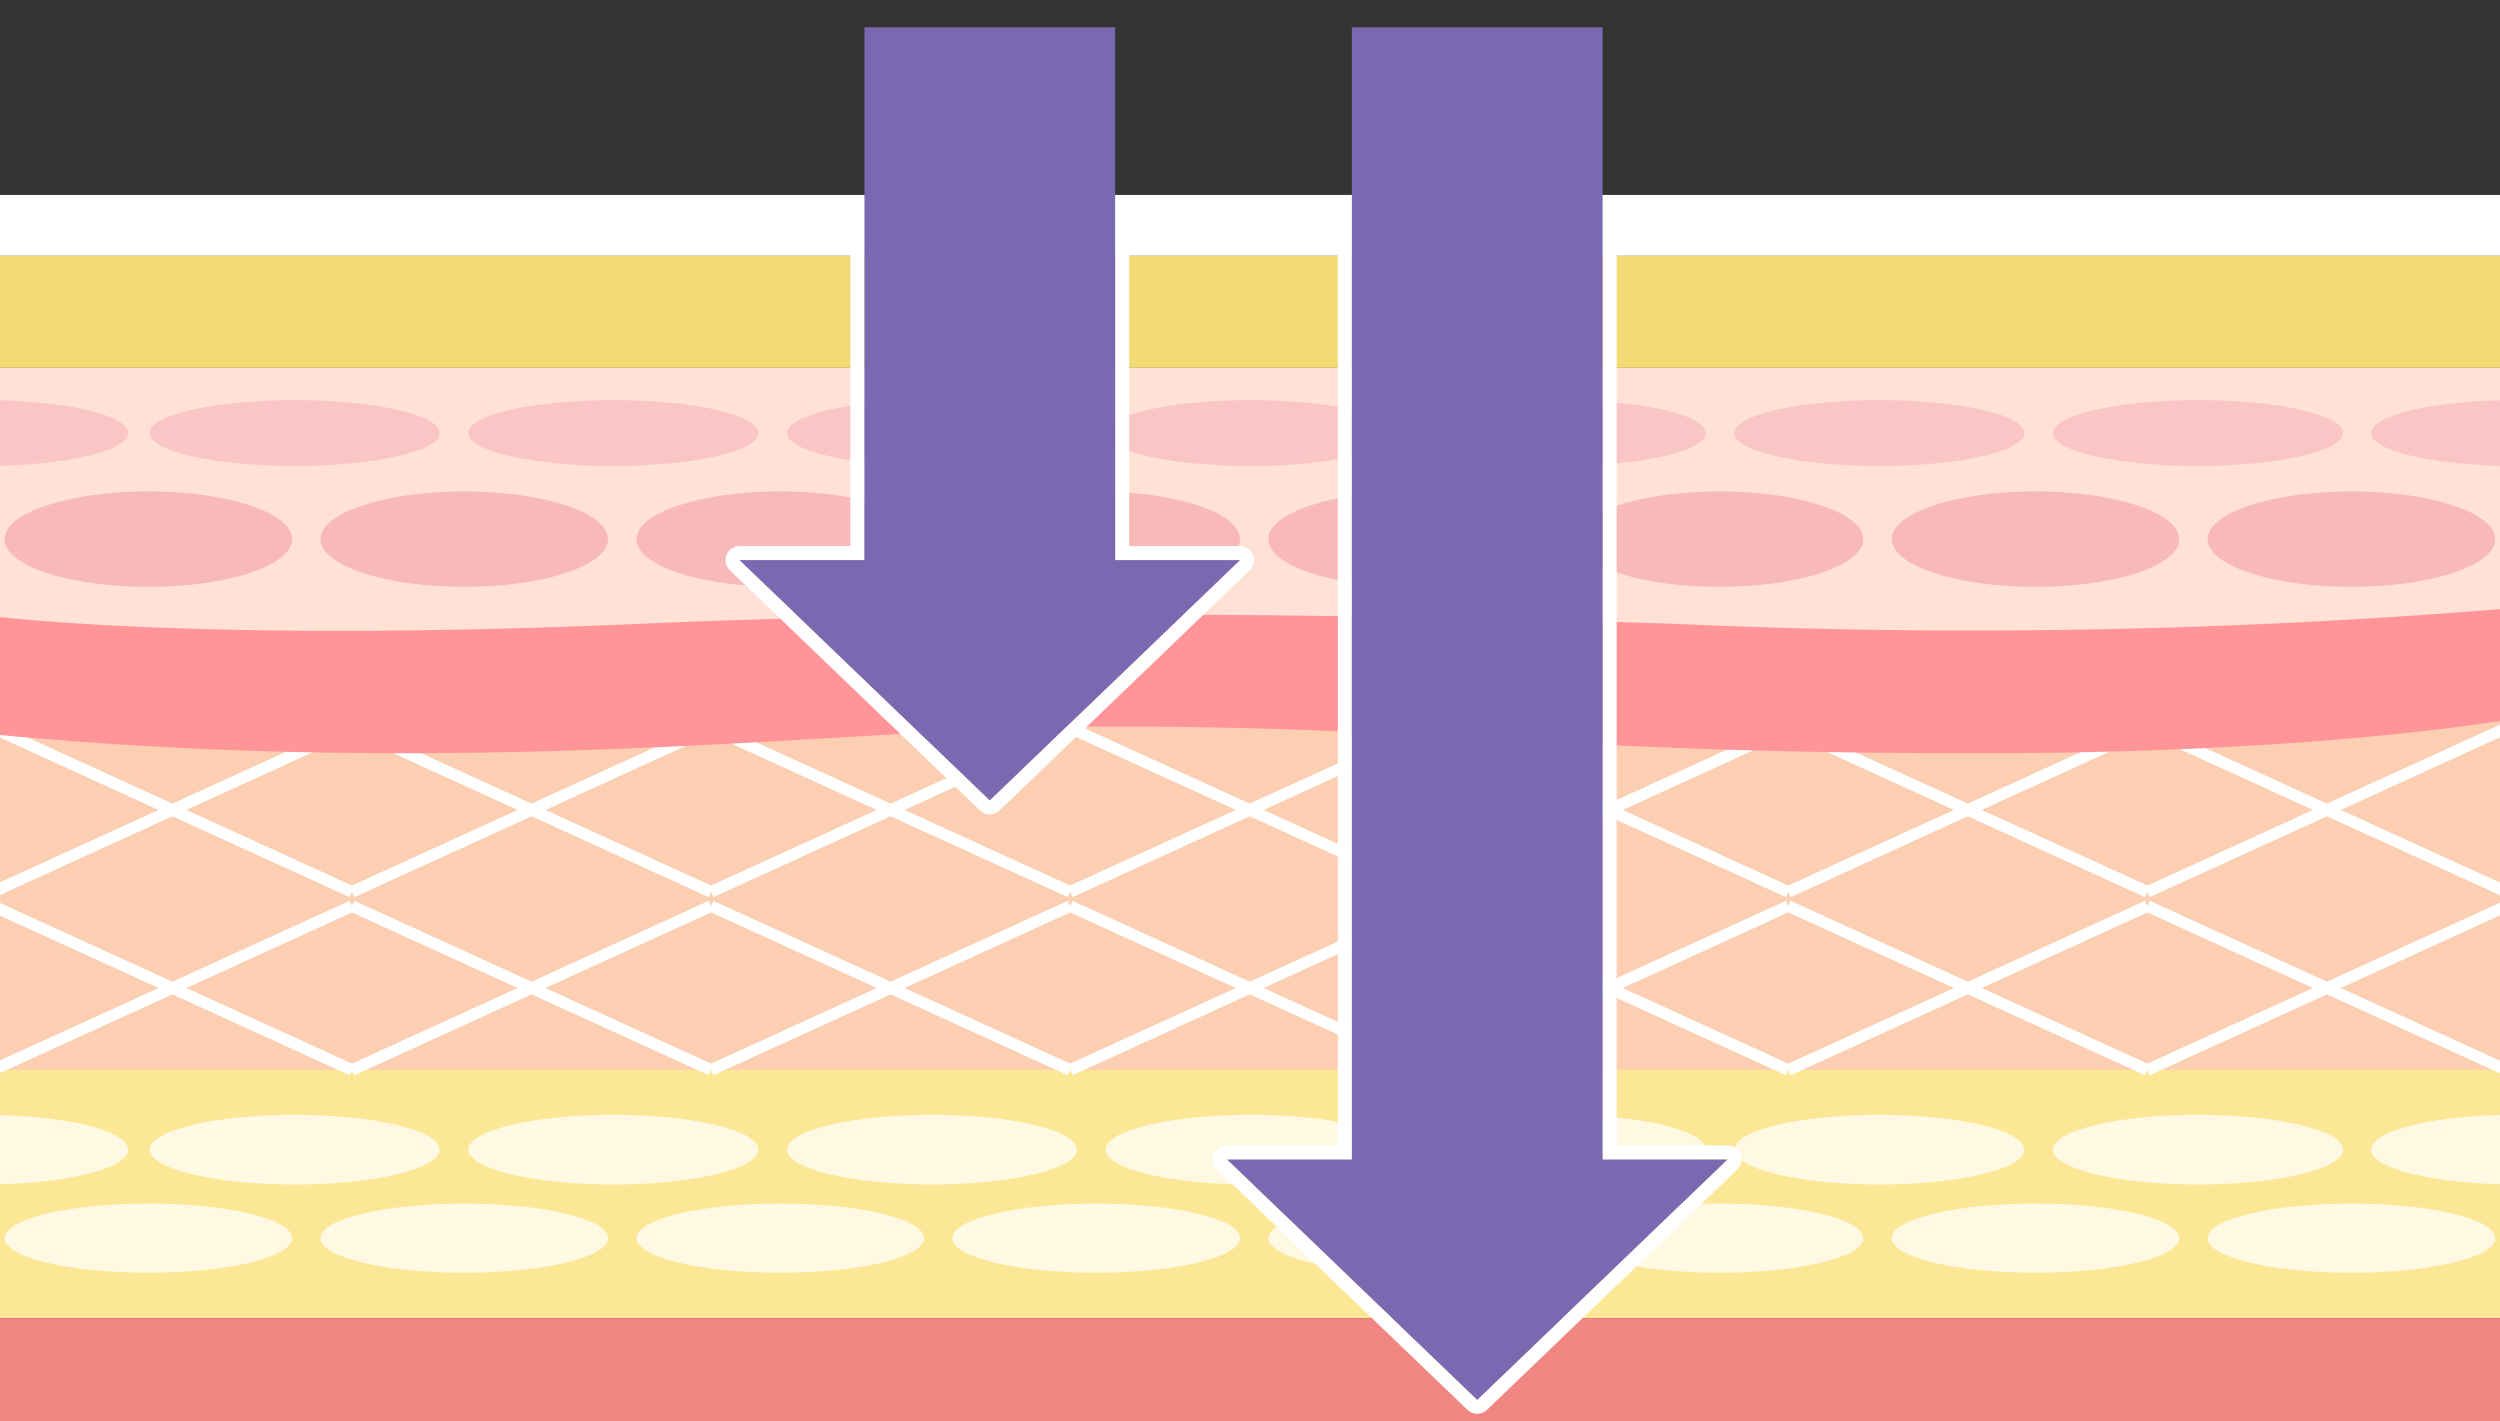
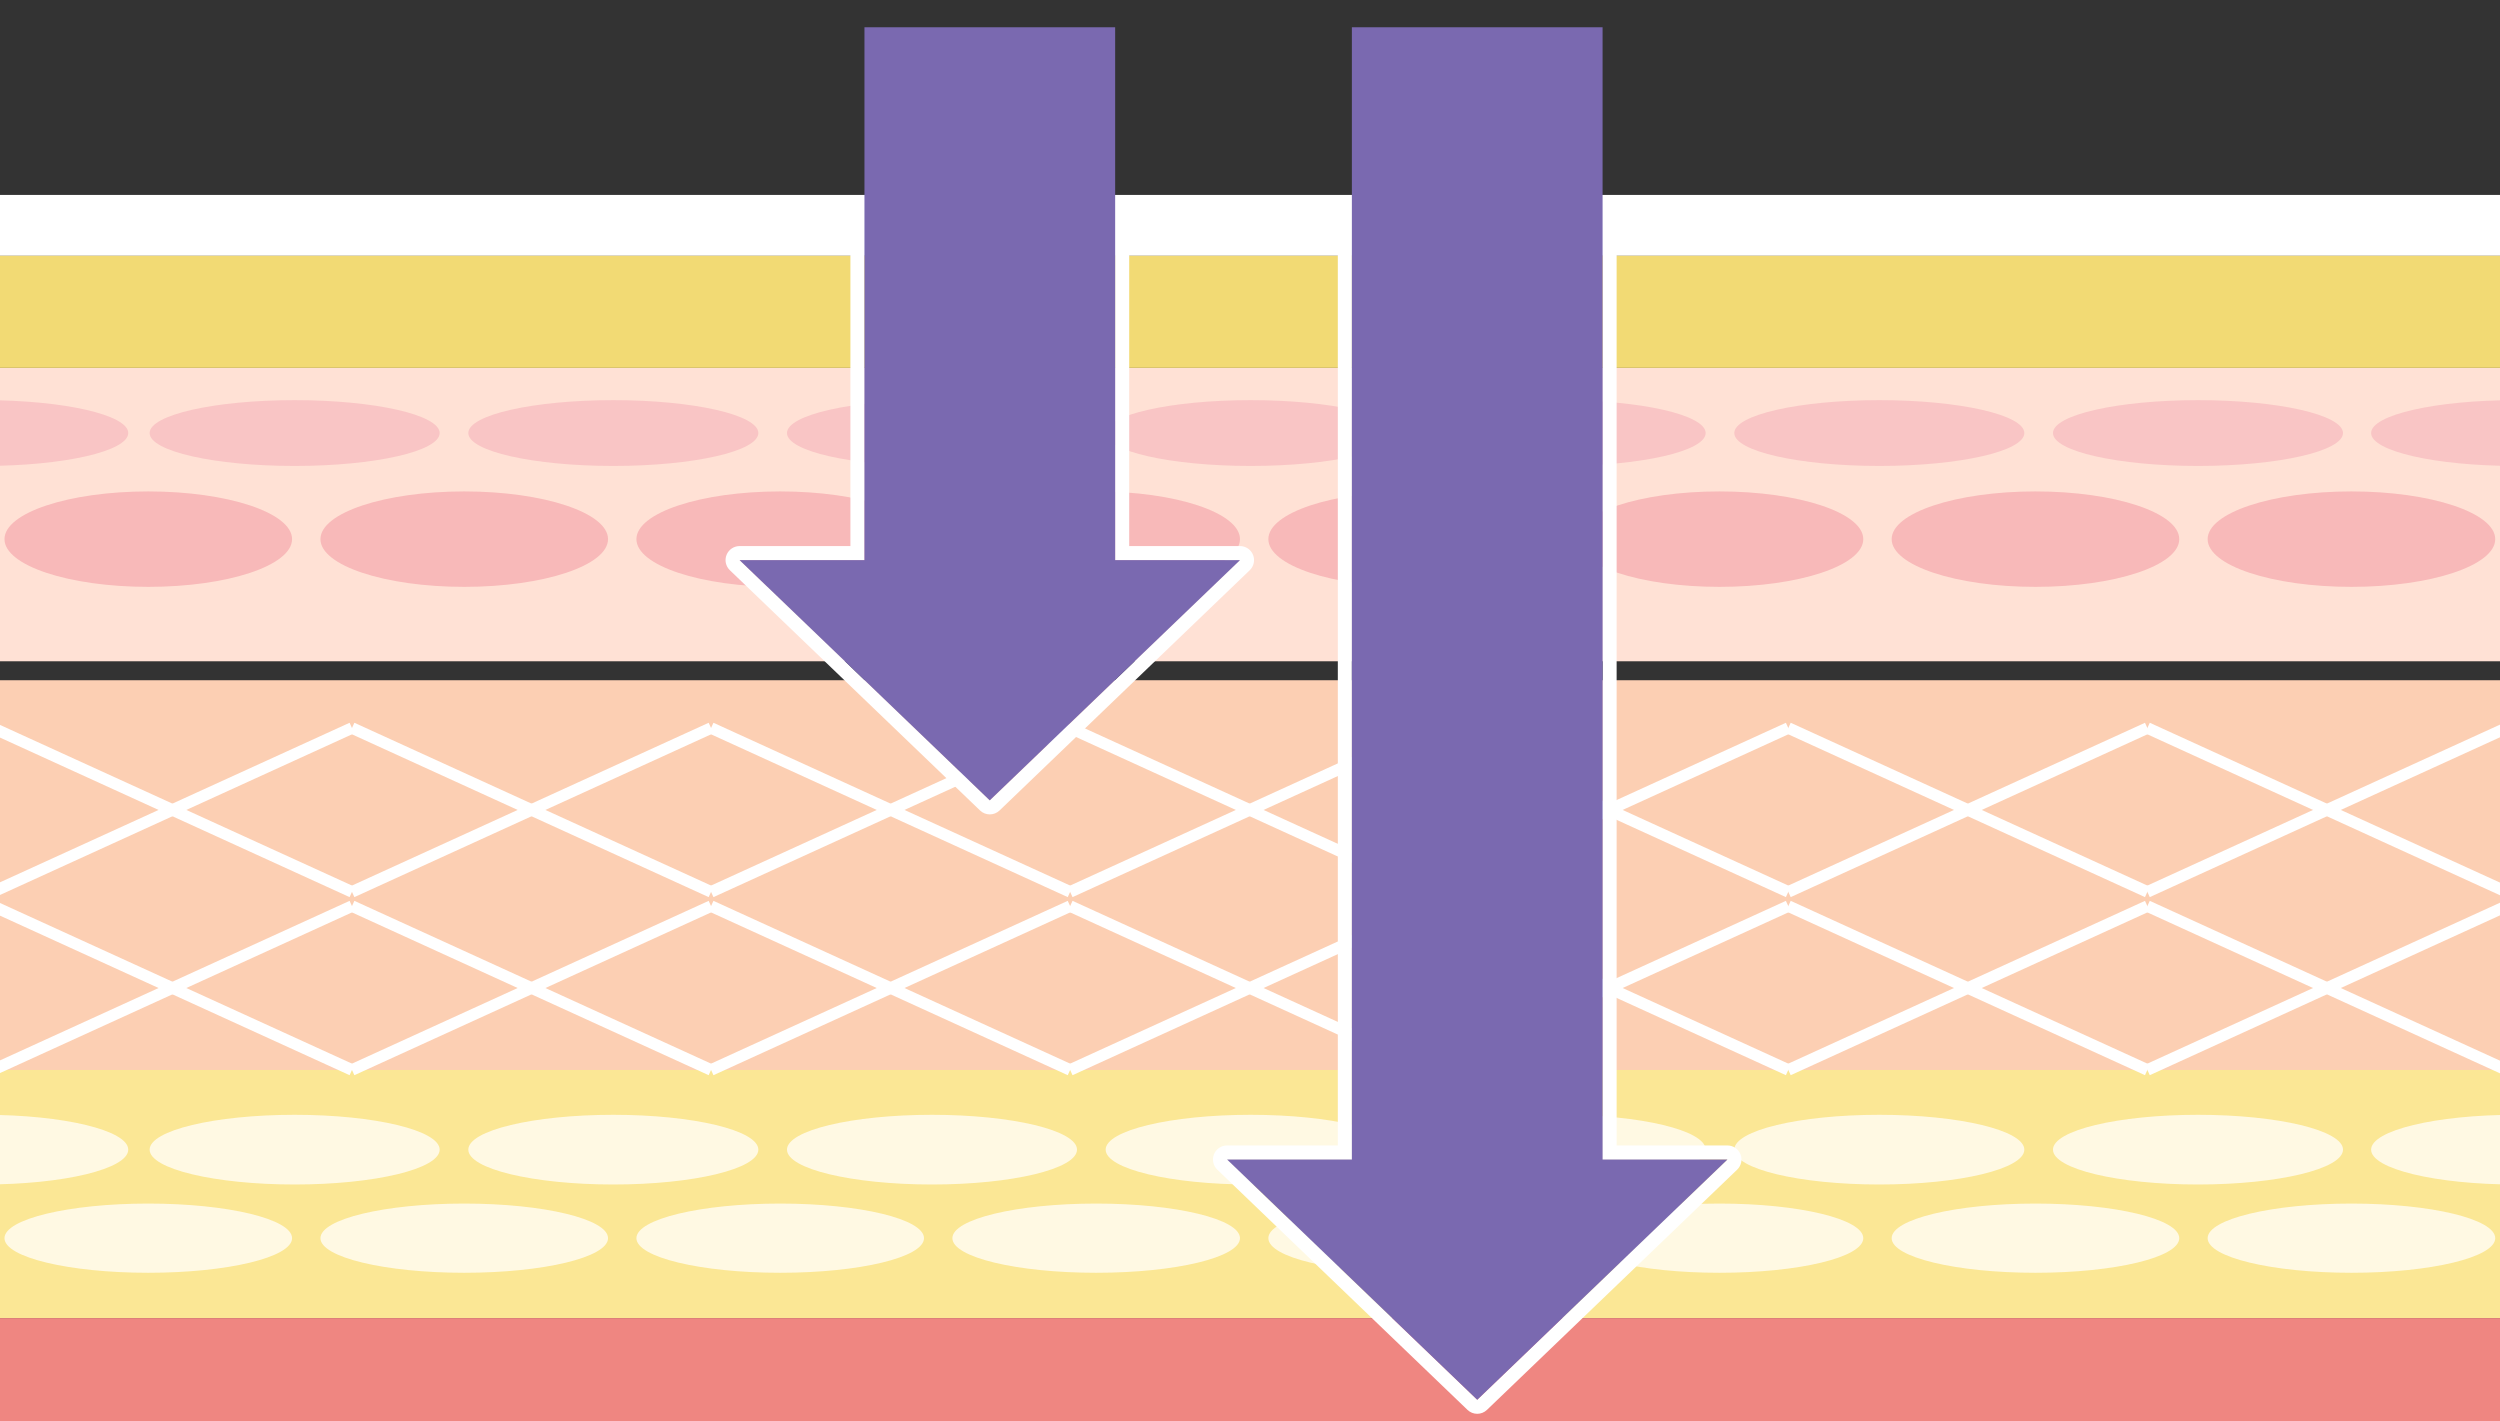
<svg xmlns="http://www.w3.org/2000/svg" width="178" height="101.187" viewBox="0 0 178 101.187">
  <rect x="0" y="0" width="178" height="101.187" fill="#333333" stroke="none" />
  <defs>
    <clipPath id="clip-path">
      <path id="パス_101975" data-name="パス 101975" d="M172.331,13.88h-178v87.306h178Z" fill="none" />
    </clipPath>
  </defs>
  <g id="icon_chart6" transform="translate(89 50.593)">
    <g id="グループ_6088" data-name="グループ 6088" transform="translate(-89 -50.593)">
      <g id="レイヤー_1" data-name="レイヤー 1" transform="translate(5.669 0)">
        <g id="グループ_6083" data-name="グループ 6083">
          <g id="グループ_6082" data-name="グループ 6082" clip-path="url(#clip-path)">
            <rect id="長方形_8149" data-name="長方形 8149" width="180.289" height="32.075" transform="translate(-6.814 48.433)" fill="#fccfb3" />
            <rect id="長方形_8150" data-name="長方形 8150" width="180.289" height="17.669" transform="translate(-6.814 76.181)" fill="#fbe795" />
            <rect id="長方形_8151" data-name="長方形 8151" width="180.289" height="7.336" transform="translate(-6.814 93.85)" fill="#ef8681" />
            <rect id="長方形_8152" data-name="長方形 8152" width="180.244" height="20.892" transform="translate(-6.814 26.191)" fill="#ffe1d5" />
            <rect id="長方形_8153" data-name="長方形 8153" width="180.244" height="4.335" transform="translate(-6.814 13.88)" fill="#fff" />
            <rect id="長方形_8154" data-name="長方形 8154" width="180.244" height="7.977" transform="translate(-6.814 18.214)" fill="#f2da74" />
            <line id="線_8277" data-name="線 8277" x2="25.566" y2="11.668" transform="translate(-6.175 51.834)" fill="none" stroke="#fff" stroke-miterlimit="10" stroke-width="0.82" />
            <line id="線_8278" data-name="線 8278" x1="25.566" y2="11.668" transform="translate(-6.175 51.834)" fill="none" stroke="#fff" stroke-miterlimit="10" stroke-width="0.82" />
            <line id="線_8279" data-name="線 8279" x2="25.566" y2="11.668" transform="translate(19.392 51.834)" fill="none" stroke="#fff" stroke-miterlimit="10" stroke-width="0.82" />
            <line id="線_8280" data-name="線 8280" x1="25.566" y2="11.668" transform="translate(19.392 51.834)" fill="none" stroke="#fff" stroke-miterlimit="10" stroke-width="0.82" />
            <line id="線_8281" data-name="線 8281" x2="25.566" y2="11.668" transform="translate(44.958 51.834)" fill="none" stroke="#fff" stroke-miterlimit="10" stroke-width="0.82" />
            <line id="線_8282" data-name="線 8282" x1="25.566" y2="11.668" transform="translate(44.958 51.834)" fill="none" stroke="#fff" stroke-miterlimit="10" stroke-width="0.82" />
            <line id="線_8283" data-name="線 8283" x2="25.566" y2="11.668" transform="translate(70.525 51.834)" fill="none" stroke="#fff" stroke-miterlimit="10" stroke-width="0.82" />
            <line id="線_8284" data-name="線 8284" x1="25.566" y2="11.668" transform="translate(70.525 51.834)" fill="none" stroke="#fff" stroke-miterlimit="10" stroke-width="0.82" />
            <line id="線_8285" data-name="線 8285" x2="25.566" y2="11.668" transform="translate(96.091 51.834)" fill="none" stroke="#fff" stroke-miterlimit="10" stroke-width="0.82" />
            <line id="線_8286" data-name="線 8286" x1="25.566" y2="11.668" transform="translate(96.091 51.834)" fill="none" stroke="#fff" stroke-miterlimit="10" stroke-width="0.82" />
            <line id="線_8287" data-name="線 8287" x2="25.566" y2="11.668" transform="translate(121.658 51.834)" fill="none" stroke="#fff" stroke-miterlimit="10" stroke-width="0.82" />
            <line id="線_8288" data-name="線 8288" x1="25.566" y2="11.668" transform="translate(121.658 51.834)" fill="none" stroke="#fff" stroke-miterlimit="10" stroke-width="0.82" />
            <line id="線_8289" data-name="線 8289" x2="25.566" y2="11.668" transform="translate(147.224 51.834)" fill="none" stroke="#fff" stroke-miterlimit="10" stroke-width="0.82" />
            <line id="線_8290" data-name="線 8290" x1="25.566" y2="11.668" transform="translate(147.224 51.834)" fill="none" stroke="#fff" stroke-miterlimit="10" stroke-width="0.82" />
            <line id="線_8291" data-name="線 8291" x2="25.566" y2="11.668" transform="translate(-6.175 64.513)" fill="none" stroke="#fff" stroke-miterlimit="10" stroke-width="0.82" />
            <line id="線_8292" data-name="線 8292" x1="25.566" y2="11.668" transform="translate(-6.175 64.513)" fill="none" stroke="#fff" stroke-miterlimit="10" stroke-width="0.82" />
            <line id="線_8293" data-name="線 8293" x2="25.566" y2="11.668" transform="translate(19.392 64.513)" fill="none" stroke="#fff" stroke-miterlimit="10" stroke-width="0.82" />
            <line id="線_8294" data-name="線 8294" x1="25.566" y2="11.668" transform="translate(19.392 64.513)" fill="none" stroke="#fff" stroke-miterlimit="10" stroke-width="0.82" />
            <line id="線_8295" data-name="線 8295" x2="25.566" y2="11.668" transform="translate(44.958 64.513)" fill="none" stroke="#fff" stroke-miterlimit="10" stroke-width="0.82" />
            <line id="線_8296" data-name="線 8296" x1="25.566" y2="11.668" transform="translate(44.958 64.513)" fill="none" stroke="#fff" stroke-miterlimit="10" stroke-width="0.82" />
            <line id="線_8297" data-name="線 8297" x2="25.566" y2="11.668" transform="translate(70.525 64.513)" fill="none" stroke="#fff" stroke-miterlimit="10" stroke-width="0.82" />
            <line id="線_8298" data-name="線 8298" x1="25.566" y2="11.668" transform="translate(70.525 64.513)" fill="none" stroke="#fff" stroke-miterlimit="10" stroke-width="0.82" />
            <line id="線_8299" data-name="線 8299" x2="25.566" y2="11.668" transform="translate(96.091 64.513)" fill="none" stroke="#fff" stroke-miterlimit="10" stroke-width="0.82" />
            <line id="線_8300" data-name="線 8300" x1="25.566" y2="11.668" transform="translate(96.091 64.513)" fill="none" stroke="#fff" stroke-miterlimit="10" stroke-width="0.82" />
            <line id="線_8301" data-name="線 8301" x2="25.566" y2="11.668" transform="translate(121.658 64.513)" fill="none" stroke="#fff" stroke-miterlimit="10" stroke-width="0.82" />
            <line id="線_8302" data-name="線 8302" x1="25.566" y2="11.668" transform="translate(121.658 64.513)" fill="none" stroke="#fff" stroke-miterlimit="10" stroke-width="0.82" />
            <line id="線_8303" data-name="線 8303" x2="25.566" y2="11.668" transform="translate(147.224 64.513)" fill="none" stroke="#fff" stroke-miterlimit="10" stroke-width="0.82" />
            <line id="線_8304" data-name="線 8304" x1="25.566" y2="11.668" transform="translate(147.224 64.513)" fill="none" stroke="#fff" stroke-miterlimit="10" stroke-width="0.82" />
-             <path id="パス_101970" data-name="パス 101970" d="M-6.814,43.8s14.587,2.035,46.9.608c24.4-1.079,52.844-.643,73.266,0a467.073,467.073,0,0,0,60.083-1.127v7.864s-12.972,2.433-37.228,2.486c-31.873.069-41.072-2.112-65.617-1.88-15.661.148-43.31,3.83-77.4.47Z" fill="#ff9598" />
            <ellipse id="楕円形_8991" data-name="楕円形 8991" cx="10.238" cy="3.398" rx="10.238" ry="3.398" transform="translate(-5.35 34.989)" fill="#f8b9b9" />
            <ellipse id="楕円形_8992" data-name="楕円形 8992" cx="10.238" cy="3.398" rx="10.238" ry="3.398" transform="translate(17.147 34.989)" fill="#f8b9b9" />
            <ellipse id="楕円形_8993" data-name="楕円形 8993" cx="10.238" cy="3.398" rx="10.238" ry="3.398" transform="translate(39.644 34.989)" fill="#f8b9b9" />
            <ellipse id="楕円形_8994" data-name="楕円形 8994" cx="10.238" cy="3.398" rx="10.238" ry="3.398" transform="translate(62.141 34.989)" fill="#f8b9b9" />
            <ellipse id="楕円形_8995" data-name="楕円形 8995" cx="10.238" cy="3.398" rx="10.238" ry="3.398" transform="translate(84.638 34.989)" fill="#f8b9b9" />
            <ellipse id="楕円形_8996" data-name="楕円形 8996" cx="10.238" cy="3.398" rx="10.238" ry="3.398" transform="translate(106.521 34.989)" fill="#f8b9b9" />
            <ellipse id="楕円形_8997" data-name="楕円形 8997" cx="10.238" cy="3.398" rx="10.238" ry="3.398" transform="translate(129.018 34.989)" fill="#f8b9b9" />
            <ellipse id="楕円形_8998" data-name="楕円形 8998" cx="10.238" cy="3.398" rx="10.238" ry="3.398" transform="translate(151.515 34.989)" fill="#f8b9b9" />
            <ellipse id="楕円形_8999" data-name="楕円形 8999" cx="10.325" cy="2.343" rx="10.325" ry="2.343" transform="translate(4.985 28.49)" fill="#f9c5c5" />
            <path id="パス_101971" data-name="パス 101971" d="M-6.814,28.49c5.675,0,10.276,1.048,10.276,2.342s-4.6,2.343-10.276,2.343Z" fill="#f9c5c5" />
            <path id="パス_101972" data-name="パス 101972" d="M173.43,33.175c-5.676,0-10.276-1.049-10.276-2.343s4.6-2.342,10.276-2.342Z" fill="#f9c5c5" />
            <ellipse id="楕円形_9000" data-name="楕円形 9000" cx="10.325" cy="2.343" rx="10.325" ry="2.343" transform="translate(27.675 28.49)" fill="#f9c5c5" />
            <ellipse id="楕円形_9001" data-name="楕円形 9001" cx="10.325" cy="2.343" rx="10.325" ry="2.343" transform="translate(50.364 28.49)" fill="#f9c5c5" />
            <ellipse id="楕円形_9002" data-name="楕円形 9002" cx="10.325" cy="2.343" rx="10.325" ry="2.343" transform="translate(73.054 28.49)" fill="#f9c5c5" />
            <ellipse id="楕円形_9003" data-name="楕円形 9003" cx="10.325" cy="2.343" rx="10.325" ry="2.343" transform="translate(95.124 28.49)" fill="#f9c5c5" />
            <ellipse id="楕円形_9004" data-name="楕円形 9004" cx="10.325" cy="2.343" rx="10.325" ry="2.343" transform="translate(117.813 28.49)" fill="#f9c5c5" />
            <ellipse id="楕円形_9005" data-name="楕円形 9005" cx="10.325" cy="2.343" rx="10.325" ry="2.343" transform="translate(140.503 28.49)" fill="#f9c5c5" />
            <g id="グループ_6080" data-name="グループ 6080">
              <ellipse id="楕円形_9006" data-name="楕円形 9006" cx="10.238" cy="2.464" rx="10.238" ry="2.464" transform="translate(-5.35 85.694)" fill="#fff9e3" />
              <ellipse id="楕円形_9007" data-name="楕円形 9007" cx="10.238" cy="2.464" rx="10.238" ry="2.464" transform="translate(17.147 85.694)" fill="#fff9e3" />
              <ellipse id="楕円形_9008" data-name="楕円形 9008" cx="10.238" cy="2.464" rx="10.238" ry="2.464" transform="translate(39.644 85.694)" fill="#fff9e3" />
              <ellipse id="楕円形_9009" data-name="楕円形 9009" cx="10.238" cy="2.464" rx="10.238" ry="2.464" transform="translate(62.141 85.694)" fill="#fff9e3" />
              <ellipse id="楕円形_9010" data-name="楕円形 9010" cx="10.238" cy="2.464" rx="10.238" ry="2.464" transform="translate(84.638 85.694)" fill="#fff9e3" />
              <ellipse id="楕円形_9011" data-name="楕円形 9011" cx="10.238" cy="2.464" rx="10.238" ry="2.464" transform="translate(106.521 85.694)" fill="#fff9e3" />
              <ellipse id="楕円形_9012" data-name="楕円形 9012" cx="10.238" cy="2.464" rx="10.238" ry="2.464" transform="translate(129.018 85.694)" fill="#fff9e3" />
              <ellipse id="楕円形_9013" data-name="楕円形 9013" cx="10.238" cy="2.464" rx="10.238" ry="2.464" transform="translate(151.515 85.694)" fill="#fff9e3" />
            </g>
            <g id="グループ_6081" data-name="グループ 6081">
              <ellipse id="楕円形_9014" data-name="楕円形 9014" cx="10.325" cy="2.481" rx="10.325" ry="2.481" transform="translate(4.985 79.374)" fill="#fff9e3" />
              <path id="パス_101973" data-name="パス 101973" d="M-6.814,79.374c5.675,0,10.276,1.11,10.276,2.481s-4.6,2.481-10.276,2.481Z" fill="#fff9e3" />
              <path id="パス_101974" data-name="パス 101974" d="M173.43,84.336c-5.676,0-10.276-1.111-10.276-2.481s4.6-2.481,10.276-2.481Z" fill="#fff9e3" />
              <ellipse id="楕円形_9015" data-name="楕円形 9015" cx="10.325" cy="2.481" rx="10.325" ry="2.481" transform="translate(27.675 79.374)" fill="#fff9e3" />
              <ellipse id="楕円形_9016" data-name="楕円形 9016" cx="10.325" cy="2.481" rx="10.325" ry="2.481" transform="translate(50.364 79.374)" fill="#fff9e3" />
              <ellipse id="楕円形_9017" data-name="楕円形 9017" cx="10.325" cy="2.481" rx="10.325" ry="2.481" transform="translate(73.054 79.374)" fill="#fff9e3" />
              <ellipse id="楕円形_9018" data-name="楕円形 9018" cx="10.325" cy="2.481" rx="10.325" ry="2.481" transform="translate(95.124 79.374)" fill="#fff9e3" />
              <ellipse id="楕円形_9019" data-name="楕円形 9019" cx="10.325" cy="2.481" rx="10.325" ry="2.481" transform="translate(117.813 79.374)" fill="#fff9e3" />
              <ellipse id="楕円形_9020" data-name="楕円形 9020" cx="10.325" cy="2.481" rx="10.325" ry="2.481" transform="translate(140.503 79.374)" fill="#fff9e3" />
            </g>
          </g>
        </g>
        <rect id="長方形_8155" data-name="長方形 8155" width="178" height="101.186" transform="translate(-5.669 0)" fill="none" />
        <rect id="長方形_8156" data-name="長方形 8156" width="178" height="101.186" transform="translate(-5.669 0)" fill="none" />
        <g id="グループ_6084" data-name="グループ 6084">
          <g id="パス_101976" data-name="パス 101976" fill="none" stroke-linecap="round" stroke-linejoin="round">
            <path d="M108.435,82.557V17H90.584V82.557H81.7L99.51,99.663l17.815-17.105Z" stroke="none" />
            <path d="M 99.51 99.663 L 117.324 82.557 L 108.435 82.557 L 108.435 16.997 L 90.584 16.997 L 90.584 82.557 L 81.695 82.557 L 99.51 99.663 M 99.51 100.663 C 99.26 100.663 99.011 100.57 98.817 100.384 L 81.002 83.279 C 80.708 82.996 80.615 82.563 80.767 82.184 C 80.92 81.805 81.287 81.557 81.695 81.557 L 89.584 81.557 L 89.584 16.997 C 89.584 16.444 90.032 15.997 90.584 15.997 L 108.435 15.997 C 108.987 15.997 109.435 16.444 109.435 16.997 L 109.435 81.557 L 117.324 81.557 C 117.732 81.557 118.1 81.805 118.252 82.184 C 118.404 82.563 118.311 82.996 118.017 83.279 L 100.202 100.384 C 100.009 100.57 99.759 100.663 99.51 100.663 Z" stroke="none" fill="#fff" />
          </g>
        </g>
        <g id="グループ_6085" data-name="グループ 6085">
          <g id="パス_101977" data-name="パス 101977" fill="none" stroke-linecap="round" stroke-linejoin="round">
            <path d="M73.73,39.88V17H55.88V39.88H46.99L64.8,56.985,82.619,39.88Z" stroke="none" />
-             <path d="M 64.805 56.985 L 82.619 39.88 L 73.73 39.88 L 73.73 16.997 L 55.88 16.997 L 55.88 39.88 L 46.99 39.88 L 64.805 56.985 M 64.805 57.985 C 64.555 57.985 64.306 57.893 64.112 57.707 L 46.298 40.601 C 46.003 40.319 45.91 39.885 46.062 39.507 C 46.215 39.128 46.582 38.88 46.99 38.88 L 54.88 38.88 L 54.88 16.997 C 54.88 16.444 55.327 15.997 55.88 15.997 L 73.73 15.997 C 74.282 15.997 74.73 16.444 74.73 16.997 L 74.73 38.88 L 82.619 38.88 C 83.028 38.88 83.395 39.128 83.547 39.507 C 83.699 39.885 83.606 40.319 83.312 40.601 L 65.497 57.707 C 65.304 57.893 65.054 57.985 64.805 57.985 Z" stroke="none" fill="#fff" />
+             <path d="M 64.805 56.985 L 82.619 39.88 L 73.73 39.88 L 73.73 16.997 L 55.88 16.997 L 55.88 39.88 L 46.99 39.88 L 64.805 56.985 M 64.805 57.985 C 64.555 57.985 64.306 57.893 64.112 57.707 L 46.298 40.601 C 46.003 40.319 45.91 39.885 46.062 39.507 C 46.215 39.128 46.582 38.88 46.99 38.88 L 54.88 38.88 L 54.88 16.997 C 54.88 16.444 55.327 15.997 55.88 15.997 L 73.73 15.997 C 74.282 15.997 74.73 16.444 74.73 16.997 L 74.73 38.88 L 82.619 38.88 C 83.028 38.88 83.395 39.128 83.547 39.507 C 83.699 39.885 83.606 40.319 83.312 40.601 L 65.497 57.707 C 65.304 57.893 65.054 57.985 64.805 57.985 " stroke="none" fill="#fff" />
          </g>
        </g>
        <g id="グループ_6086" data-name="グループ 6086">
          <path id="パス_101978" data-name="パス 101978" d="M108.435,82.557V1.941H90.584V82.557H81.7L99.51,99.663l17.815-17.105Z" fill="#7a69b0" />
        </g>
        <g id="グループ_6087" data-name="グループ 6087">
          <path id="パス_101979" data-name="パス 101979" d="M73.73,39.88V1.941H55.88V39.88H46.99L64.8,56.985,82.619,39.88Z" fill="#7a69b0" />
        </g>
      </g>
      <g id="編集モード" transform="translate(5.669 0)">
        <rect id="長方形_8157" data-name="長方形 8157" width="178" height="101.186" transform="translate(-5.669 0)" fill="none" />
      </g>
    </g>
  </g>
</svg>